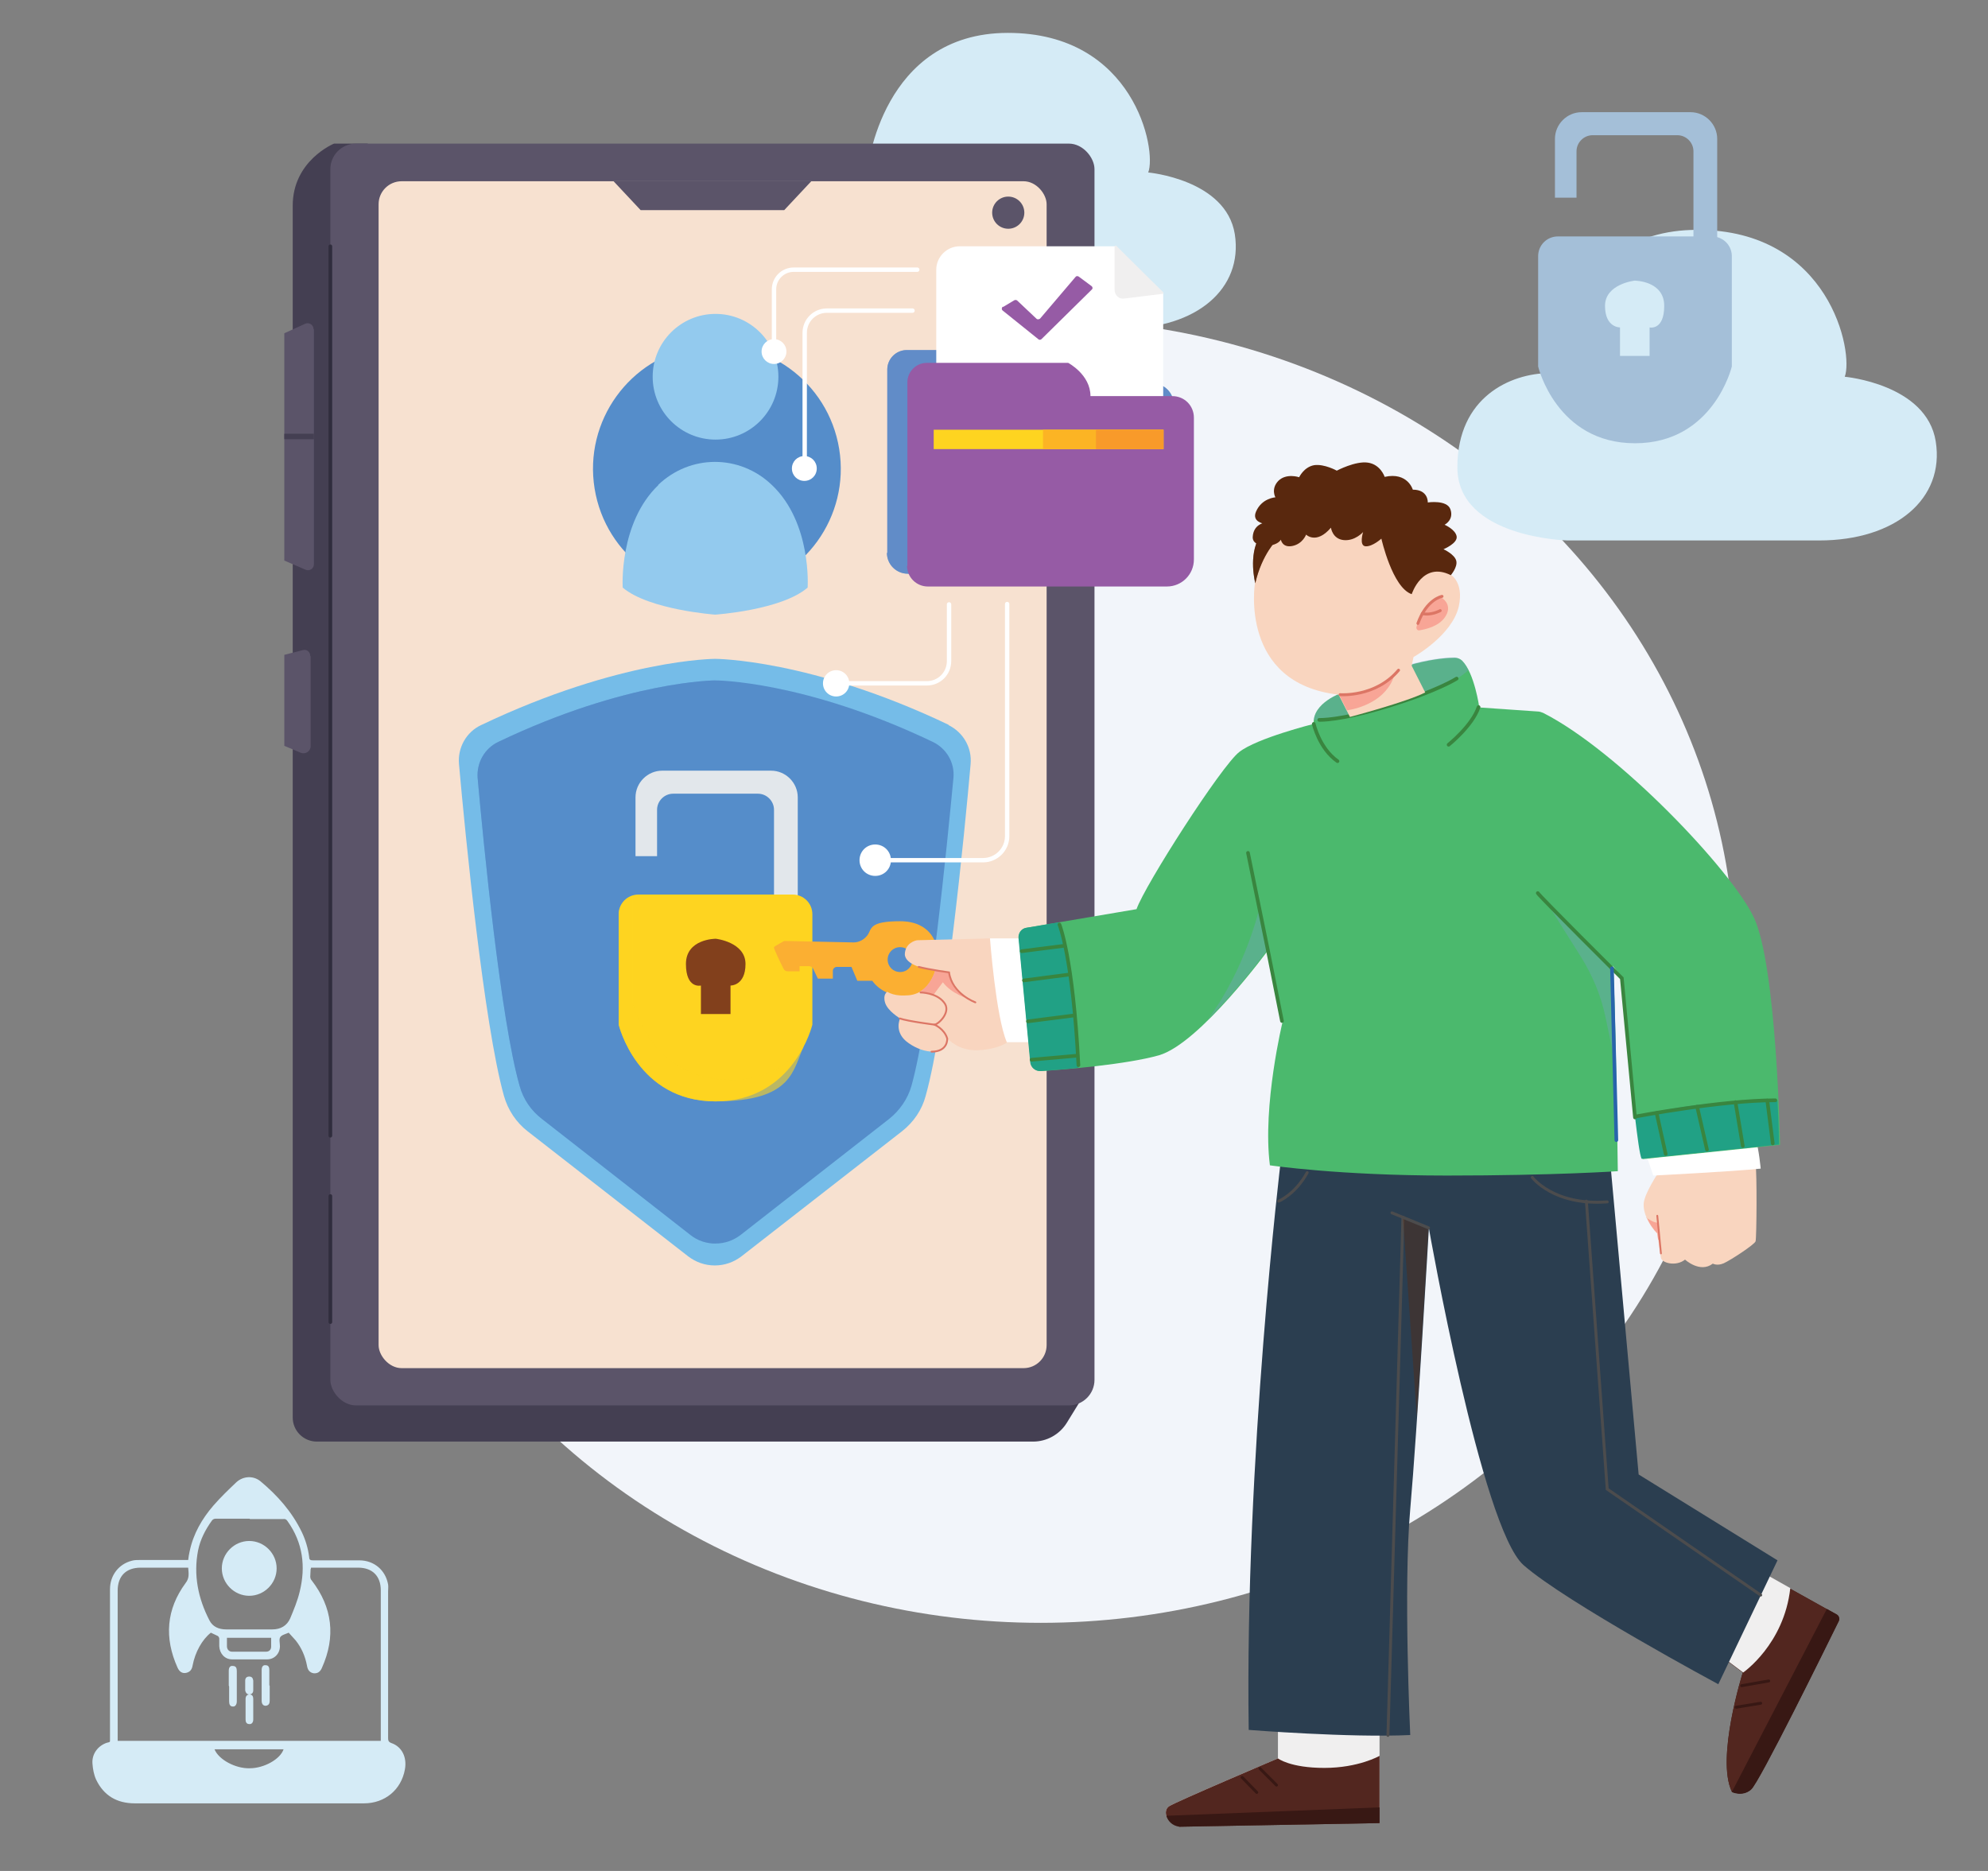
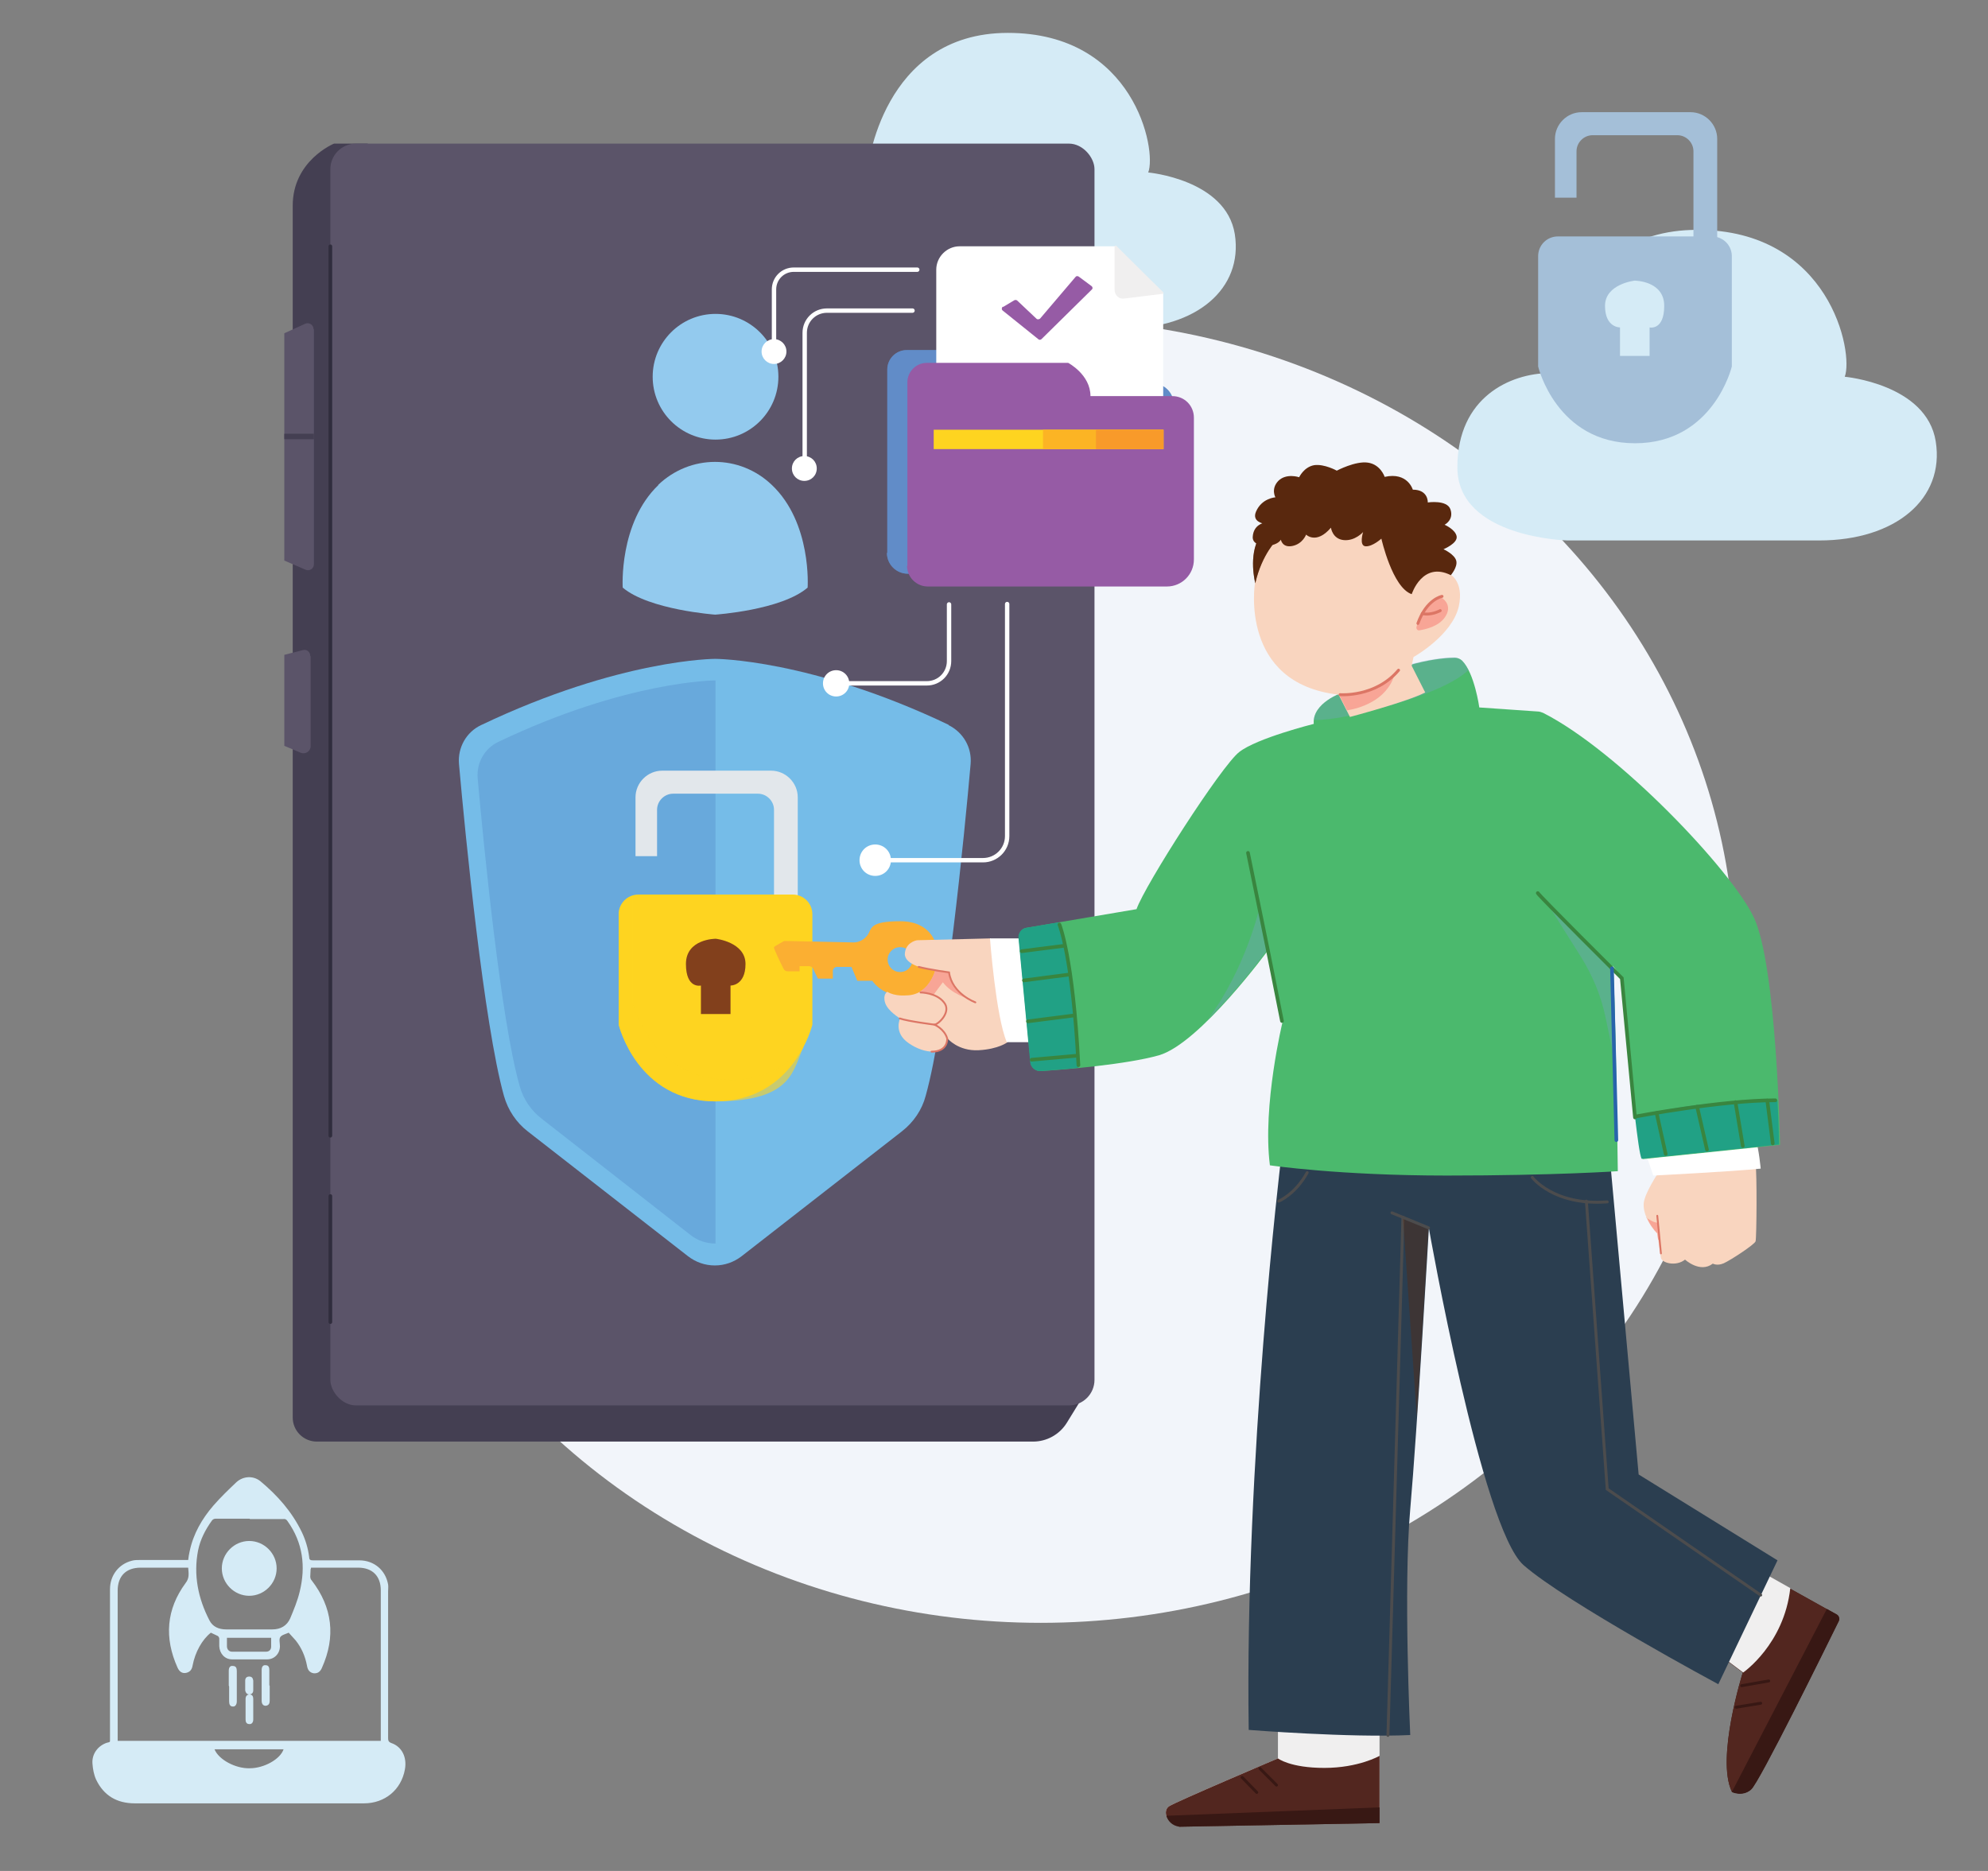
<svg xmlns="http://www.w3.org/2000/svg" viewBox="0 0 544 512">
  <rect x="0" y="0" width="544" height="512" fill="#808080" stroke="none" />
  <defs>
    <style>.cls-7{mix-blend-mode:multiply;fill:#7b9fd3}.cls-9{fill:#59280e}.cls-10{fill:#443f52}.cls-11{fill:#381814}.cls-12,.cls-13,.cls-14,.cls-15,.cls-16,.cls-17,.cls-18{fill:none;stroke-linecap:round}.cls-12,.cls-13,.cls-15,.cls-16,.cls-18{stroke-miterlimit:10}.cls-12,.cls-13,.cls-18{stroke-width:.8px}.cls-12,.cls-15{stroke:#dc7665}.cls-20{fill:#fed420}.cls-13{stroke:#381814}.cls-23{fill:#fff}.cls-24{fill:#21a185}.cls-25{fill:#558dca}.cls-14{stroke:#302d3d}.cls-14,.cls-17{stroke-linejoin:round}.cls-27{fill:#d5ebf6}.cls-29{fill:#a4bfd8}.cls-31{fill:#f8a596}.cls-15{stroke-width:.5px}.cls-16{stroke:#39853f}.cls-35{fill:#93caee}.cls-37{fill:#f9d5bf}.cls-38{fill:#965ba5}.cls-39{fill:#5b5469}.cls-17{stroke:#fff;stroke-width:1.2px}.cls-42{fill:#52261f}.cls-18{stroke:#4c4c4d}.cls-7{opacity:.3}.cls-44{fill:#f0efef}</style>
  </defs>
  <g style="isolation:isolate">
    <g id="Layer_1">
      <ellipse cx="284.8" cy="265.7" rx="190.1" ry="178.4" style="fill:#f2f5fa" />
      <path d="M424 102.2s4-39.3 40.4-39.3 42.9 33.7 40.4 40.2c0 0 22.4 2 24.9 17.7s-11 27.1-31.9 27.1h-68.9s-30.1-.7-30.1-20 14.6-25.7 25.1-25.8ZM237.4 46.4S241.2 9 275.8 9s40.8 32.1 38.4 38.2c0 0 21.3 1.9 23.7 16.9 2.3 14.9-10.5 25.8-30.3 25.8h-65.5s-28.6-.6-28.6-19 13.9-24.5 23.9-24.5" class="cls-27" />
      <path d="M100.6 39.3h-9.2s-11.3 4.6-11.3 17v331.6c0 3.7 3 6.6 6.6 6.6h196c3.7 0 7.2-1.9 9.2-5.1l6.4-10.4z" class="cls-10" />
      <rect width="209.1" height="345.3" x="90.4" y="39.3" class="cls-39" rx="7" ry="7" />
-       <rect width="182.8" height="324.8" x="103.6" y="49.6" rx="6.3" ry="6.3" style="fill:#f7e1d0" />
      <path d="M196 49.6h-28.1l7.4 7.9h39.3l7.4-7.9z" class="cls-39" />
      <circle cx="275.9" cy="58.2" r="4.4" class="cls-39" />
      <path d="M85.9 90.1v64.3c0 1.2-1.2 2-2.3 1.5l-5.8-2.5V91.2l5.7-2.6c1.1-.5 2.3.3 2.3 1.5ZM85 179.6v24.6c0 1.4-1.4 2.3-2.7 1.8l-4.5-1.9v-24.9l5.1-1.3c1-.3 2 .5 2 1.6Z" class="cls-39" />
      <path d="M77.8 118.7h8.1v1.5h-8.1z" class="cls-10" />
      <path d="M90.4 67.4v243.4M90.4 361.8v-34.5" class="cls-14" />
      <path d="M259.7 198.4c-37.9-18.1-64-18.1-64-18.1s-26 0-64 18.1c-4.1 1.9-6.5 6.2-6.1 10.7 1.7 19.2 6.8 71.1 12.3 90.8 1.1 3.9 3.4 7.3 6.5 9.7l43.9 34.2c2.1 1.6 4.6 2.5 7.3 2.5s5.2-.9 7.3-2.5l43.9-34.2c3.2-2.5 5.5-5.9 6.5-9.7 5.5-19.6 10.6-71.5 12.3-90.8.4-4.5-2-8.7-6.1-10.7Z" style="fill:#75bce8" />
-       <path d="M255.2 203c-35.2-16.8-59.4-16.8-59.4-16.8s-24.2 0-59.4 16.8c-3.8 1.8-6 5.7-5.7 9.9 1.6 17.9 6.3 66.1 11.5 84.3 1 3.6 3.1 6.7 6.1 9L189 338c1.9 1.5 4.3 2.3 6.8 2.3s4.8-.8 6.8-2.3l40.7-31.8c2.9-2.3 5.1-5.5 6.1-9 5.1-18.2 9.8-66.4 11.5-84.3.4-4.2-1.9-8.1-5.7-9.9" class="cls-25" />
      <path d="M136.4 203c-3.8 1.8-6 5.7-5.7 9.9 1.6 17.9 6.3 66.1 11.5 84.3 1 3.6 3.1 6.7 6.1 9L189 338c1.9 1.5 4.3 2.3 6.8 2.3V186.2s-24.2 0-59.4 16.8" style="mix-blend-mode:multiply;opacity:.4;fill:#558dca" />
      <path d="M211.8 246.3v-24.7c0-2.4-2-4.4-4.4-4.4h-23.2c-2.4 0-4.4 2-4.4 4.4v12.7h-5.9v-16.1c0-4 3.3-7.3 7.3-7.3H211c4 0 7.3 3.3 7.3 7.3v28h-6.6Z" style="fill:#e2e7eb" />
      <path d="M217 244.8h-42.3c-3 0-5.4 2.4-5.4 5.4v30.2s5 21 26.5 21 26.5-21 26.5-21v-30.2c0-3-2.4-5.4-5.4-5.4Z" class="cls-20" />
      <path d="M199.7 295.5c-21.5 0-26.5-21-26.5-21v-29.4c-2.2.7-3.9 2.7-3.9 5.1v30.2s5 21 26.5 21 21.1-8.9 24.2-15.1c-4 4.8-10.4 9.3-20.4 9.3Z" style="mix-blend-mode:multiply;opacity:.6;fill:#fed420" />
      <path d="M195.8 256.9s-8.1 0-8.1 6.9 4.1 5.9 4.1 5.9v7.8h8.1v-7.8s4.1.1 4.1-5.9-8.1-6.9-8.1-6.9Z" style="fill:#82401c" />
-       <circle cx="196.2" cy="128.2" r="33.9" class="cls-25" transform="rotate(-9.2 196.697 128.41)" />
      <path d="M180.2 132.7c-10.9 10.4-9.8 28.1-9.8 28.1 7.2 6.1 25.3 7.4 25.3 7.4s18.1-1.2 25.3-7.4c0 0 1.2-17.7-9.8-28.1-8.8-8.4-22.3-8.4-31.1 0Z" class="cls-35" />
      <circle cx="195.8" cy="103.1" r="17.2" class="cls-35" />
      <path d="M242.8 151.3v-50.2c0-2.9 2.4-5.3 5.3-5.3h38.7s6.1 3.2 6.1 9.1h22.4c3.3 0 5.9 2.6 5.9 5.9v38.8c0 4.1-3.3 7.4-7.4 7.4h-65.4c-3.1 0-5.7-2.5-5.7-5.7Z" style="fill:#618cc8" />
      <path d="M242.8 151.3v-50.2c0-2.9 2.4-5.3 5.3-5.3h38.7s6.1 3.2 6.1 9.1h22.4c3.3 0 5.9 2.6 5.9 5.9v38.8c0 4.1-3.3 7.4-7.4 7.4h-65.4c-3.1 0-5.7-2.5-5.7-5.7Z" style="mix-blend-mode:multiply;opacity:.6;fill:#618cc8" />
      <path d="M256.2 107.7V73.8c0-3.5 2.9-6.4 6.4-6.4h42.7l13 12.7v32.2h-62.1z" class="cls-23" />
      <path d="M305 67.4v11.9c0 1.5 1.2 2.6 2.6 2.4l10.6-1.3c.2 0 .3-.3.1-.4l-12.8-12.7c-.2-.2-.5 0-.5.2Z" class="cls-44" />
      <path d="m274.5 84 3-1.8c.3-.2.6-.1.8 0l5.3 5c.3.3.7.2 1 0l9.7-11.4c.2-.3.6-.3.9-.1l3.5 2.6c.3.2.4.7 0 1L285 92.8c-.2.2-.6.3-.9 0l-9.7-7.8c-.4-.3-.3-.8 0-1.1ZM248.3 154.8v-50.2c0-2.9 2.4-5.3 5.3-5.3h38.7s6.1 3.2 6.1 9.1h22.4c3.3 0 5.9 2.6 5.9 5.9v38.8c0 4.1-3.3 7.4-7.4 7.4h-65.4c-3.1 0-5.7-2.5-5.7-5.7Z" class="cls-38" />
      <path d="M255.5 117.6h62.9v5.3h-62.9z" class="cls-20" />
      <path d="M285.4 117.6h32.9v5.3h-32.9z" style="fill:#fcb424" />
      <path d="M299.9 117.6h18.5v5.3h-18.5z" style="fill:#f89a2a" />
      <circle cx="211.8" cy="96.2" r="3.4" class="cls-23" />
      <path d="M211.8 96.2v-17c0-3 2.4-5.4 5.4-5.4H251" class="cls-17" />
      <path d="M223.5 128.2c0 1.9-1.5 3.4-3.4 3.4s-3.4-1.5-3.4-3.4 1.5-3.4 3.4-3.4 3.4 1.5 3.4 3.4" class="cls-23" />
      <path d="M220.2 128.2V91.1c0-3.4 2.7-6.1 6.1-6.1h23.4" class="cls-17" />
      <path d="M232.4 187c0 2-1.6 3.6-3.6 3.6s-3.6-1.6-3.6-3.6 1.6-3.6 3.6-3.6 3.6 1.6 3.6 3.6" class="cls-23" />
      <path d="M228.8 187h24.8c3.4 0 6.1-2.7 6.1-6.1v-15.5" class="cls-17" />
      <path d="M243.8 235.4c0 2.4-1.9 4.3-4.3 4.3s-4.3-1.9-4.3-4.3 1.9-4.3 4.3-4.3 4.3 1.9 4.3 4.3" class="cls-23" />
      <path d="M239.5 235.4H269c3.6 0 6.6-2.9 6.6-6.6v-63.5" class="cls-17" />
      <path d="M256.1 258.5s-1.2-6.4-9.8-6.4-7.7 2.1-8.9 3.8c-.9 1.2-2.3 2-3.8 2l-19-.4s-2.6 1.4-2.8 1.7c-.2.2 1.8 4.3 2.6 5.9.2.4.6.7 1.1.7h3.3v-1.4h2.7c.4 0 .8.3 1 .7l1.3 2.7h4.1v-2.1c0-.6.5-1.1 1.1-1.1h4l1.6 3.8h4.1s1.9 3.1 6.5 4 10.8 0 11.9-2.6c1.1-2.5-1-11.2-1-11.2Zm-9.8 7.5c-1.9 0-3.4-1.5-3.4-3.4s1.5-3.4 3.4-3.4 3.4 1.5 3.4 3.4-1.5 3.4-3.4 3.4" style="fill:#fbaf32" />
      <path d="M349.7 471.6v9.6s-28 11.9-29.8 13.1-.8 4.8 2.8 5.5l54.8-1v-26.1l-27.8-1.2Z" class="cls-44" />
      <path d="m322.7 499.9 54.8-1v-18.4s-5.7 3.3-15.1 3.3-12.7-2.6-12.7-2.6-28 11.9-29.8 13.1-.8 4.8 2.8 5.5Z" class="cls-42" />
      <path d="M319.2 497c.4 1.3 1.5 2.6 3.5 2.9l54.8-1v-4.3l-58.3 2.3Z" class="cls-11" />
      <path d="m339.9 486.4 4 4.1M344.8 484l4.5 4.5" class="cls-13" />
      <path d="m470.9 453.2 6 4.5s-7.4 23.4-3 32.6c0 0 2.8 1.4 5.2-.6 2.2-1.8 20.5-39 24-46.1.3-.7 0-1.5-.6-1.8l-19.9-11.1-11.8 22.6Z" style="fill:#411c15" />
      <path d="m470.9 453.2 6 4.5s-7.4 23.4-3 32.6c0 0 2.8 1.4 5.2-.6 2.2-1.8 20.5-39 24-46.1.3-.7 0-1.5-.6-1.8l-19.9-11.1-11.8 22.6Z" class="cls-42" />
      <path d="m489.9 434.6-7.1-4-11.6 22.3c0 .2.2.4.2.6l5.6 4.2s11.2-7.7 12.9-23.1" class="cls-44" />
      <path d="M479.2 489.7c2.2-1.8 20.5-39 24-46.1.3-.7 0-1.5-.6-1.8l-2.7-1.5-26 50.1s2.8 1.4 5.2-.6Z" class="cls-11" />
      <path d="m476.6 461.3 7.4-1.3M475.1 467.2l6.7-1.1" class="cls-13" />
      <path d="M350.5 317.4s-9.9 81.7-8.8 156c0 0 27.9 2.2 44.2 1.4 0 0-1.9-40.5 0-61.8 1.9-21.4 5.1-76.9 5.1-76.9s14.4 82 25.9 92.2c11.6 10.2 53.3 32.6 53.3 32.6l16.2-33.9-38-23.5-7.9-86.9z" style="fill:#2b3e50" />
      <path d="m434.1 328.7 5.7 78.8 42 29M383.9 333.1l-4.1 141.8" class="cls-18" />
      <path d="M387.7 387.8c1.6-23.9 3.2-51.7 3.2-51.7l-7-2.9z" style="mix-blend-mode:multiply;fill:#59280e;opacity:.4" />
      <path d="M349.9 328.7s4.5-1.8 7.8-7.8M380.9 331.9l10 4.1M419.3 322.2s5.8 7.8 20.5 6.7" class="cls-18" />
      <path d="M271 256.8s-19.3.5-19.9.5-3.4.8-3.5 3.8c0 3 6 4.3 8.4 4.3 0 0-1.6 7-8.1 7 0 0-3.1.3-5.1-1 0 0-1.3.7-.6 3s4.1 4.3 4.1 4.3-1.9 3.9 2.4 6.8c4.3 3 10.2 3.5 10.6-1.3 0 0 2.9 3.5 8.5 3.2 5.5-.3 7.9-2.2 7.9-2.2l-4.6-28.4Z" class="cls-37" />
      <path d="M265 273.3c-5.3-2.4-5.3-7.2-5.3-7.2l-3.8-.6c-.1.4-1.2 4.2-4.4 6 2.4.3 3.9.8 3.9.8l2.6-3.5c2.5 3.3 7 4.5 7 4.5" class="cls-31" />
      <path d="M266.9 274.3s-6.4-2.3-7.2-8.2c0 0-5.2-.7-8.3-1.5M251.9 271.6s4.3 0 6.4 2.7c2.2 2.6-1.6 6.1-2.6 6.1 0 0-7.2-.9-9.5-1.7" class="cls-15" />
      <path d="M255.7 280.4s2.7 1.1 3.5 3.8c0 0 .3 3.6-4.3 3.6" class="cls-15" />
      <path d="M453.8 320.9s-3.7 5.5-4 8.3 1.7 6.4 3.7 8.4c0 0 .8 5.2 1 6.6s4.1 2.5 6.6.5c0 0 4.1 3.8 7.6 1.1 0 0 1.2.7 3-.1s8.4-5.1 8.7-6 .4-19.3 0-20.9c-.4-1.7-26.4 2.2-26.4 2.2Z" class="cls-37" />
      <path d="M450.6 333.1c.7 1.7 1.8 3.3 2.9 4.4 0 0 .1.7.2 1.6.3.3.4.5.4.5l-.5-5c-1 0-2.3-.8-3.1-1.4Z" class="cls-31" />
      <path d="m453.5 332.7 1 10.3" class="cls-15" />
      <path d="m450.2 315.2 2.2 6.5s21.7-1.1 29.4-1.9c0 0-.5-5.4-1.3-7.7s-30.2 3.2-30.2 3.2ZM280.2 256.8h-9.3s1.6 21.4 4.6 28.4h6.7l-2.1-28.4Z" class="cls-23" />
      <path d="M367.4 189.5s-8.4 2.8-7.9 8.6c0 0-15.6 3.9-20.4 7.7-4.9 3.8-25.8 36.4-28.1 43l-30.1 5.1c-1.3.2-2.2 1.4-2.1 2.8l3.2 33.9c.1 1.5 1.4 2.6 2.9 2.5 6.5-.4 23.3-1.8 32.2-4.3 11.2-3.2 30-28.9 30-28.9l3.9 19.6s-5.6 23-3.5 39.4c0 0 18.9 2.8 48.4 2.8s46.8-1.2 46.8-1.2-.7-53.3-1.4-56.2l2.8 3.5s3.7 45.6 5.4 49.4l37.6-3.9s-.9-49.1-7.2-62.3c-6.2-13-37.1-45.5-57.6-55.9-.5-.2-1-.4-1.6-.4l-15.9-1.1s-1.3-9.4-4.7-12.8c-.5-.5-1.3-.8-2-.8-3.4 0-14.8.9-30.5 9.6Z" style="fill:#4bb96d" />
      <path d="m449.2 317.1 37.6-3.9s0-4.9-.4-12.1c-19.4 0-33.1 2.9-39 4.5.7 5.9 1.3 10.4 1.8 11.5" class="cls-24" />
      <path d="m423.4 247.2 9.3 14.8c3.1 5 5.4 10.5 6.6 16.2l2.4 11.5-.6-24.5zM346.9 259.8l-2.3-11.2s-3.8 16.6-14.1 30.4c8.4-8.3 16-18.7 16.3-19.1Z" class="cls-7" />
      <path d="M348 265.2" style="mix-blend-mode:multiply;opacity:.6;fill:#7b9fd3" />
      <path d="M399.9 180.7c-.5-.5-1.3-.8-2-.8-3.4 0-14.8.9-30.5 9.6 0 0-7.3 2.5-7.9 7.5 2.1.1 7.9-.1 22.1-4.3 13.1-3.9 18.2-7.4 20.2-9.3q-.75-1.65-1.8-2.7Z" class="cls-7" />
      <path d="m341.5 233.4 5.4 26.4 3.9 19.6M420.8 244.4c.5.9 23 23.3 23 23.3l3.6 38.1" class="cls-16" />
      <path d="m442.3 312-1.2-47" style="fill:none;stroke-linecap:round;stroke-miterlimit:10;stroke:#2864ab" />
-       <path d="M361 197s5.5.3 18.9-3.8 18.7-7.5 18.7-7.5M359.5 198.1s1.5 6.7 6.5 10.2M396.4 203.8s6.5-5.2 8.2-10.3" class="cls-16" />
      <path d="m289.7 252.4-8.9 1.5c-1.3.2-2.2 1.4-2.1 2.8l3.2 33.9c.1 1.5 1.4 2.6 2.9 2.5 2.4-.2 6.1-.4 10.3-.9 0-14.4-3.6-32.1-5.4-39.8" class="cls-24" />
      <path d="M289.9 253s3.7 8.9 5.2 38.5M279.6 260.3l11.8-1.5M280.2 268.3l12.3-1.6M281.3 279.5l12.5-1.6M282.3 290l12.4-1.1M447.8 305.5s23.1-4.4 38-4.4M453.3 304.5l2.5 11.3M464.4 302.8l2.7 11.8M474.9 301.6l2 12M483.6 301.1l1.5 11.8" class="cls-16" />
      <path d="M343.4 159.6s-4.4 27.4 22.9 30.5l3.1 6.1s15.5-4.1 20.6-6.7l-3.7-7.3.5-2.4s10.6-5.9 12.4-13.9c1.4-6.6-2.2-8.6-2.2-8.6l-18.7-16.7-29.9 3.8s-4.9 7.2-5 15.1Z" class="cls-37" />
      <path d="m366.4 190.1 2.2 4.3c3.2-.5 10.9-2.6 13-9.8 0 0-3.5 5.1-15.2 5.5M393.7 163.5c-1.2.6-4.7 2.8-6.1 8.1-.1.5.3 1 .8.9 1.8-.3 5.3-1.1 7-3.6 2-2.9 0-4.8-1-5.4-.2-.2-.5-.2-.8 0Z" class="cls-31" />
      <path d="M349.5 147.6s-4.2 4-6 12c0 0-2-7.6 1.2-12.8l4.8.9Z" class="cls-9" />
      <path d="M349.5 147.6s-4.2 4-6 12c0 0-2-7.6 1.2-12.8l4.8.9Z" style="mix-blend-mode:multiply;opacity:.5;fill:#59280e" />
      <path d="M345.8 143.1s-2.8.5-3 3.8c-.2 3.2 6.3 3.1 7.7.8 0 0 .4 2.3 3.2 1.7s3.7-3.1 3.7-3.1 2.8 2.8 6.8-1.9c0 0 .4 3.1 3.5 3.4s5.3-2.2 5.3-2.2-1.2 3.8.7 3.9 4.3-2.1 4.3-2.1 3 13.4 8.3 15.2c0 0 2.9-9.1 10.7-5.2 0 0 1.9-2.2 1.5-3.9-.4-1.8-3.5-3.2-3.5-3.2s3.9-1.6 3.6-3.5-3.3-3.2-3.3-3.2 2.6-1.3 1.6-4.2c-.9-2.7-6.2-1.9-6.2-1.9s.2-3.5-4.1-3.5c0 0-1.4-4.9-7.7-3.5 0 0-1.1-3.4-4.6-3.9-3.4-.5-8.5 2.2-8.5 2.2s-3.4-1.9-6.2-1.5c-2.8.5-4.1 3.3-4.1 3.3s-3.5-1.2-5.7 1c-2.1 2.2-.8 4.5-.8 4.5s-3.7.2-5.3 3.9c-1.2 2.8 2.1 3.3 2.1 3.3Z" class="cls-9" />
      <path d="M394.6 163.2s-4.2.7-6.6 7.4" class="cls-12" />
      <path d="M394.1 167.1s-2.5 1.4-4.9.8M366.7 190.1s9.7.8 16-6.7" class="cls-12" />
      <path d="M463.4 66.1V41.4c0-2.4-2-4.4-4.4-4.4h-23.2c-2.4 0-4.4 2-4.4 4.4v12.7h-5.9V38c0-4 3.3-7.3 7.3-7.3h29.8c4 0 7.3 3.3 7.3 7.3v28h-6.6Z" class="cls-29" />
      <path d="M470 64.9c-.5-.1-.9-.2-1.4-.2h-42.3c-3 0-5.4 2.4-5.4 5.4v30.2s5 21 26.5 21 26.5-21 26.5-21V70.1c0-2.5-1.7-4.6-4-5.2Zm-18.6 24.7v7.8h-8.1v-7.8s-4.1.1-4.1-5.9 8.1-6.9 8.1-6.9 8.1 0 8.1 6.9-4.1 5.9-4.1 5.9Z" class="cls-29" />
      <path d="M30.1 476.5v-41.6c0-3.8 2.4-6.9 6-7.8.7-.2 1.5-.2 2.3-.2h13.1c.1-.8.2-1.6.4-2.4 1-4.8 3.4-8.9 6.5-12.5 2-2.3 4.1-4.3 6.3-6.4 1.9-1.7 4.6-1.8 6.5-.3 4.7 3.9 8.7 8.4 11.4 14 1 2.1 1.7 4.4 2 6.8 0 .7.3.9 1 .9h12.7c4.1 0 7.2 2.7 7.9 6.6.1.6 0 1.3 0 1.9v40.1c0 .7.1 1.1.9 1.4 2.9 1 4.3 3.9 3.7 7.2-1 5.6-5.5 9.3-11.2 9.3H36.9c-4.9 0-8.5-2.1-10.6-6.5-.6-1.3-.9-2.9-1-4.4-.2-2.6 1.5-4.9 4-5.7.2 0 .4-.1.7-.2Zm2.2-.1h71.9v-41.2c0-3.9-2.3-6.2-6.2-6.2H85.1c0 .2 0 .3-.1.4 0 .7-.1 1.3-.1 2 0 .4.1.8.4 1.1 5.7 7.4 6.6 15.4 2.8 23.9-.5 1.2-1.3 1.6-2.3 1.5-1-.2-1.6-.8-1.8-2.1-.5-2.6-1.5-4.9-3.1-6.9-.6-.7-1.3-1.4-1.9-2.1-.9.4-1.9.6-2.3 1.2s-.1 1.6-.1 2.5c0 2-1.5 3.6-3.5 3.6h-9.6c-2 0-3.4-1.6-3.5-3.6v-2.1c0-.2-.2-.6-.4-.7-.6-.3-1.3-.6-1.9-.9-2.4 1.9-4.3 5.3-5 9-.2 1.2-.8 1.8-1.8 2s-1.8-.3-2.3-1.4c-3.7-8.2-3.1-16 2.2-23.2 1.1-1.4.8-2.7.7-4.2h-13c-4 0-6.3 2.3-6.3 6.3v41.1Zm36-60.8H59c-.4 0-.8.2-1 .5-1.8 2.5-3.2 5.2-3.8 8.2-1.3 6.7 0 13.1 3.1 19.1.9 1.8 2.6 2.5 4.6 2.5h12.6c2.3 0 4-1 4.9-3 1-2.4 2-4.8 2.6-7.3 1.7-6.9.9-13.4-3.3-19.3q-.45-.75-1.2-.6h-9.1Zm-9.6 63.1c1.1 2.8 5.7 5.3 9.6 5.2 4 0 8.4-2.5 9.3-5.2h-19Zm15.6-30.5H62.1v2.3c0 .9.6 1.5 1.4 1.5h9.3c.9 0 1.4-.6 1.4-1.4v-2.4Z" class="cls-27" />
      <path d="M62.6 461.3v-4.1c0-.9.4-1.4 1.1-1.3.9 0 1.1.6 1.1 1.4v8.3c0 .9-.5 1.5-1.1 1.4-.8 0-1-.7-1-1.4v-4.1ZM73.8 461.3v4.1c0 .7-.2 1.3-1.1 1.4-.7 0-1.1-.5-1.1-1.4V457c0-.9.4-1.4 1.1-1.3.8 0 1 .6 1 1.3v4.2ZM69.3 467.8v2.8c0 .8-.5 1.3-1.1 1.2-.7 0-1-.5-1-1.2v-5.7c0-.7.4-1.2 1.1-1.2s1 .5 1 1.2zM67.1 461.2v-1.3c0-.7.4-1.1 1.1-1.1s1 .4 1.1 1.1v2.7c0 .7-.5 1.1-1.1 1.1s-1-.5-1.1-1.1v-1.3ZM68.2 421.7c4.1 0 7.5 3.4 7.5 7.5s-3.4 7.5-7.5 7.5-7.5-3.4-7.5-7.5 3.4-7.5 7.5-7.5" class="cls-27" />
    </g>
  </g>
</svg>